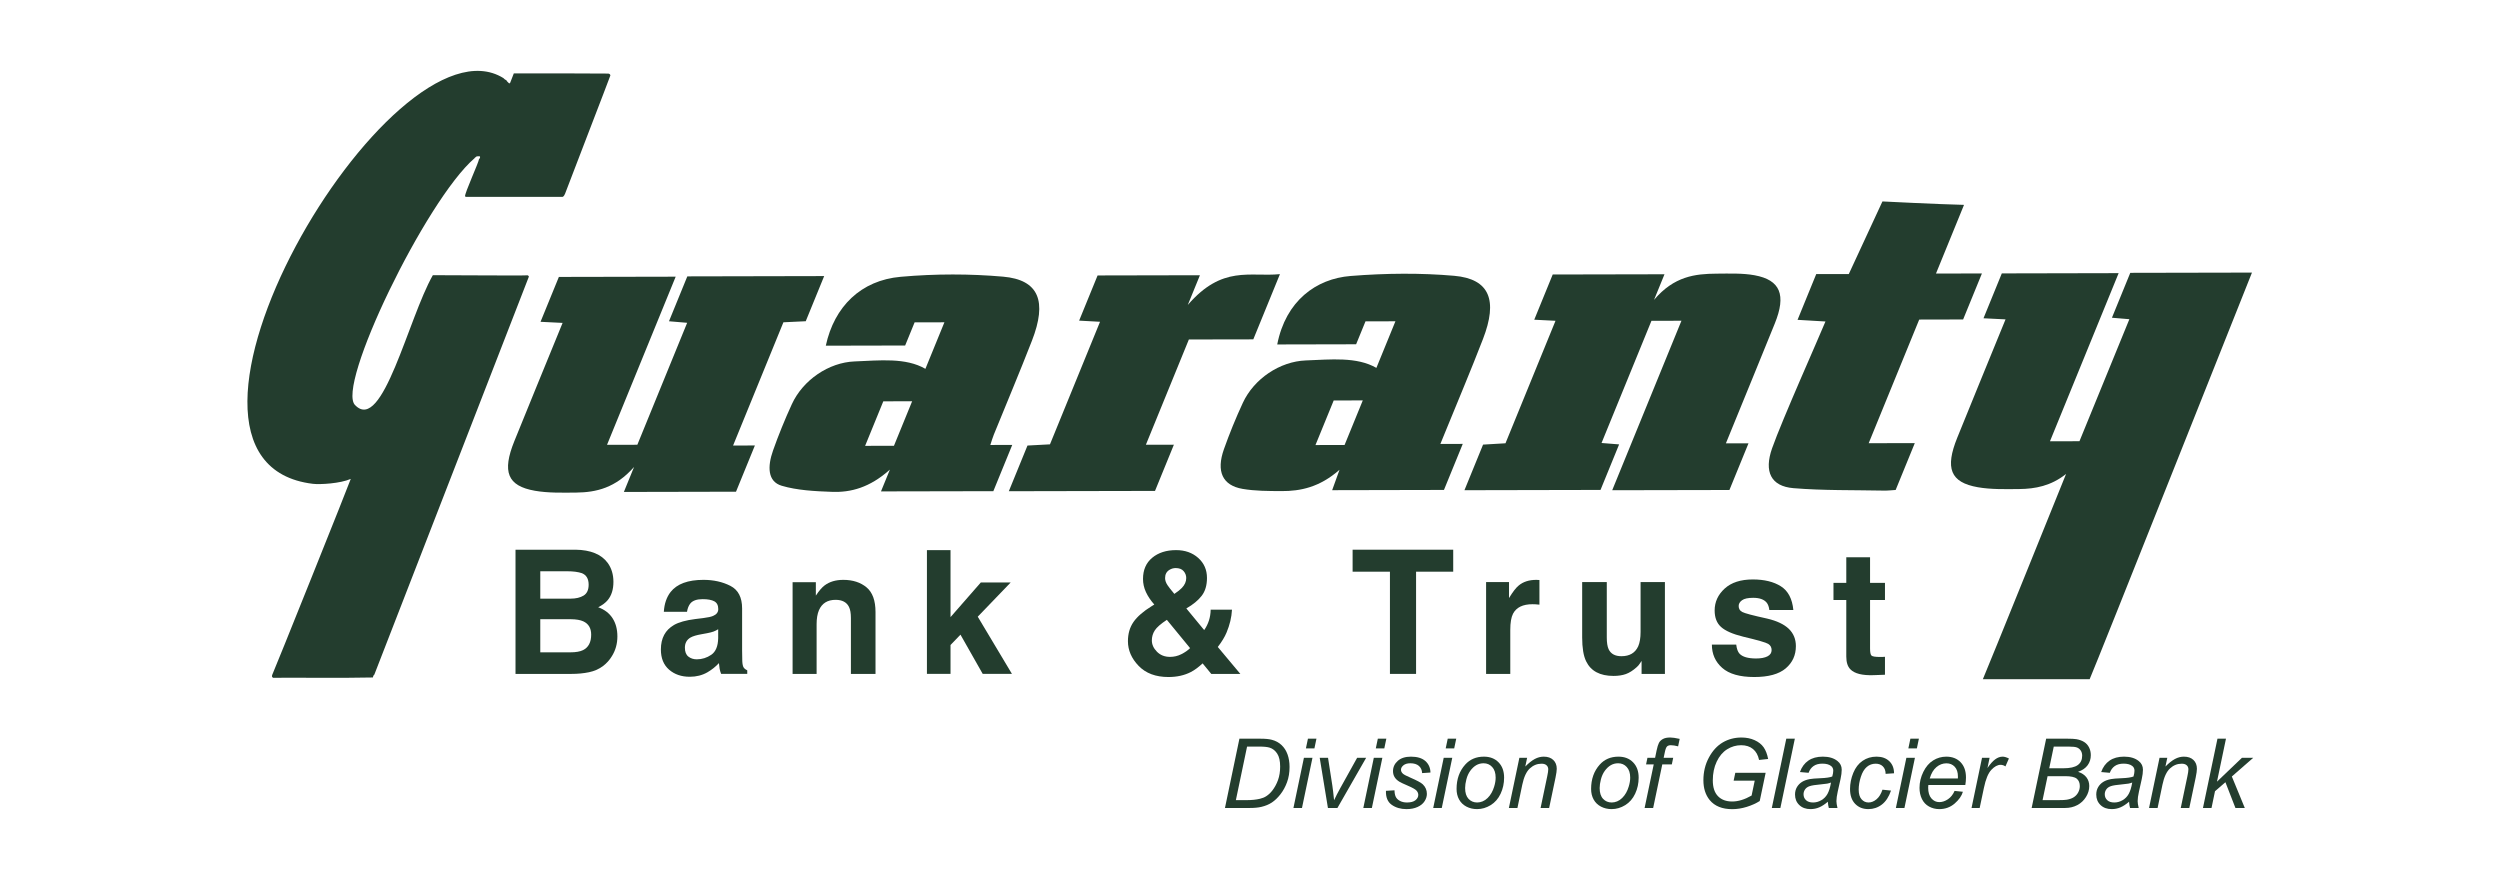
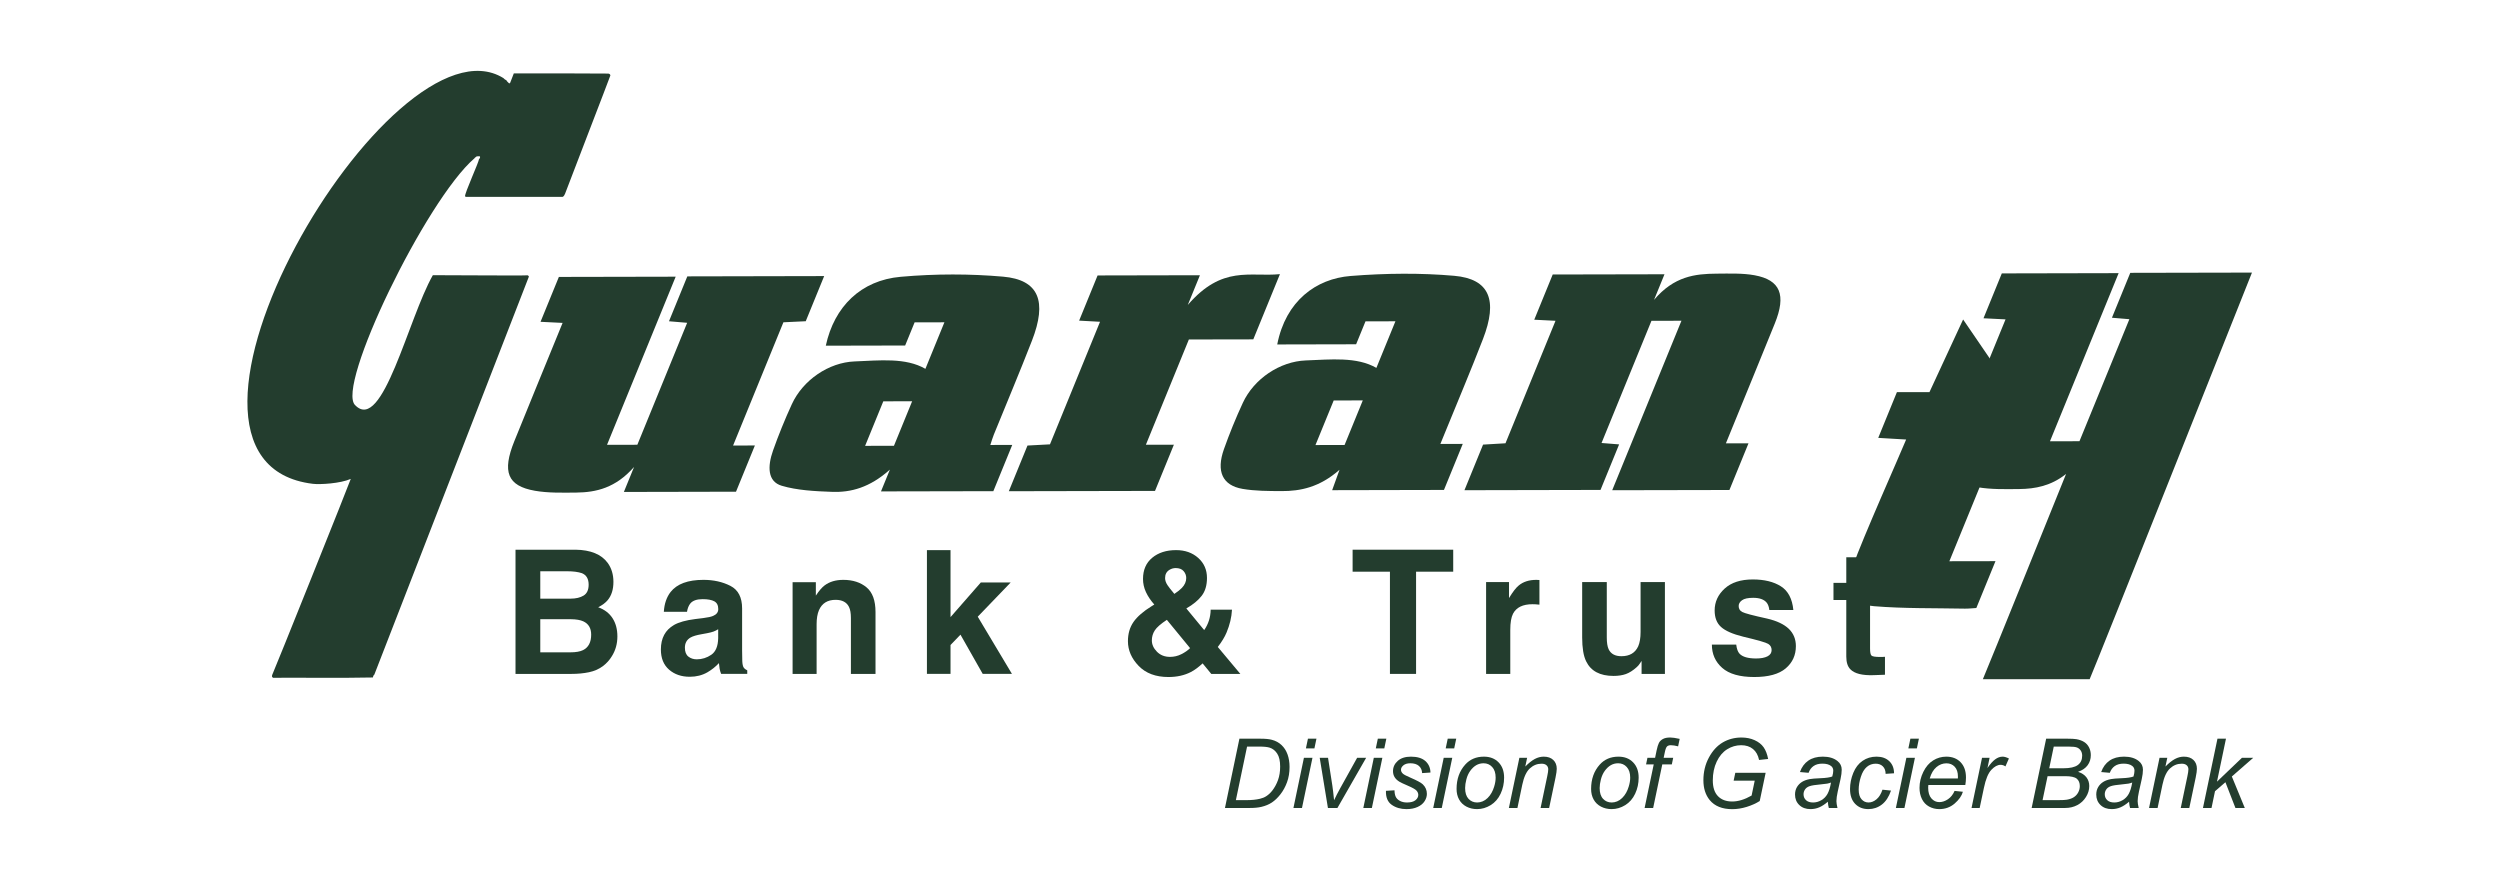
<svg xmlns="http://www.w3.org/2000/svg" viewBox="0 0 344.32 120" height="120" width="344.32" xml:space="preserve" id="svg2" version="1.1">
  <defs id="defs6" />
  <g transform="matrix(1.333,0,0,-1.333,0,120)" id="g10">
    <g transform="scale(0.1)" id="g12">
      <path id="path14" style="fill:#233d2e;fill-opacity:1;fill-rule:evenodd;stroke:none" d="m 809.445,567.234 c 8.118,0.375 15.364,0.719 23.055,1.09 6.555,16.035 12.664,31.008 19.051,46.649 -47.16,-0.098 -93.699,-0.196 -141.399,-0.301 -6.539,-15.988 -12.648,-30.973 -18.945,-46.383 6.754,-0.555 12.824,-1.082 18.777,-1.578 -17.39,-42.59 -34.414,-84.231 -51.472,-126.02 -10.574,-0.011 -20.383,-0.027 -31.324,-0.054 23.953,58.64 47.484,116.226 70.941,173.715 -41.059,-0.086 -80.984,-0.164 -120.691,-0.25 -6.54,-16.008 -12.676,-31.028 -18.95,-46.368 7.731,-0.39 14.746,-0.738 22.793,-1.136 -2.113,-5.168 -3.914,-9.59 -5.722,-14.016 -14.731,-36.07 -29.575,-72.129 -44.149,-108.199 -12.762,-31.57 -7.265,-46.235 21.309,-51.231 13.312,-2.343 28.226,-2.019 42.844,-1.863 20.312,0.234 40.562,4.746 59.585,26.504 -3.539,-8.68 -7.078,-17.344 -10.546,-25.859 39.402,0.086 77.394,0.156 115.859,0.246 6.551,16.015 12.801,31.332 19.512,47.761 -7.836,-0.023 -14.965,-0.023 -22.528,-0.05 17.559,43.015 34.676,84.925 52,127.343" />
      <path id="path16" style="fill:#233d2e;fill-opacity:1;fill-rule:evenodd;stroke:none" d="m 1789.09,456.52 c 14.89,36.488 29.92,72.976 44.68,109.488 11.89,29.383 5.92,44.918 -20.98,49.828 -12.16,2.215 -25.96,1.738 -39.33,1.644 -21.84,-0.16 -43.79,-2.593 -64.48,-27.093 3.61,8.816 7.21,17.66 10.81,26.461 -39.1,-0.082 -77.14,-0.168 -115.5,-0.239 -6.5,-15.953 -12.75,-31.238 -19.08,-46.722 7.85,-0.395 14.87,-0.746 21.97,-1.106 -17.42,-42.679 -34.44,-84.332 -51.69,-126.566 -7.99,-0.473 -15.32,-0.906 -23.16,-1.367 -6.56,-16.075 -12.82,-31.407 -19.24,-47.121 47.2,0.097 93.7,0.191 140.59,0.296 6.54,15.957 12.78,31.258 19.22,47.043 -6.43,0.528 -12.13,0.981 -18.16,1.454 17.33,42.41 34.34,84.039 51.57,126.234 10.52,0.027 20.43,0.043 30.99,0.066 -12.23,-29.922 -24.12,-59.023 -35.99,-88.097 -11.8,-28.914 -23.62,-57.821 -35.55,-87.012 41.22,0.086 80.58,0.164 121.11,0.242 6.74,16.492 12.99,31.797 19.71,48.242 -7.87,-0.007 -15.02,-0.015 -23.36,-0.05 2.25,5.539 4.05,9.941 5.87,14.375" />
      <path id="path18" style="fill:#233d2e;fill-opacity:1;fill-rule:evenodd;stroke:none" d="m 923.652,439.637 c -9.652,-0.028 -19.214,-0.043 -29.797,-0.071 6.11,14.977 12.317,30.188 18.786,46.008 9.89,0.016 19.453,0.031 29.793,0.059 -6.274,-15.352 -12.375,-30.281 -18.782,-45.996 z m 99.578,0.828 c 1.41,4.273 2.3,7.453 3.59,10.637 13.15,32.382 26.84,64.761 39.42,97.14 15.76,40.535 7.4,62.895 -29.93,66.145 -33.83,2.941 -69.47,3.058 -105.763,-0.164 -40.887,-3.61 -68.574,-30.645 -77.309,-71.172 26.86,0.054 53.836,0.105 81.985,0.176 3.394,8.269 6.492,15.843 9.785,23.929 11.066,0.028 20.965,0.043 30.781,0.063 -6.609,-16.18 -12.863,-31.504 -19.644,-48.098 -20.336,11.828 -47.348,8.668 -73.071,7.668 -26.851,-1.016 -53.476,-19.32 -64.879,-44.117 -7.316,-15.934 -13.84,-31.996 -19.465,-47.918 -5.839,-16.52 -5.757,-32.074 8.985,-36.438 15.754,-4.683 34.211,-5.675 52.363,-6.304 18.699,-0.645 38.438,4.207 59.395,23.011 -3.688,-9.011 -6.317,-15.48 -9.211,-22.523 38.988,0.078 77.32,0.156 116.088,0.234 6.52,16.012 12.79,31.321 19.52,47.782 -7.82,-0.016 -14.96,-0.036 -22.64,-0.051" />
      <path id="path20" style="fill:#233d2e;fill-opacity:1;fill-rule:evenodd;stroke:none" d="m 1389.25,440.465 c -10.29,-0.027 -19.85,-0.043 -30.08,-0.07 6.35,15.523 12.44,30.437 18.83,46.046 10.05,0.02 19.62,0.043 30.06,0.071 -6.14,-15.055 -12.24,-29.977 -18.81,-46.047 z m 103.12,11.203 c 13.35,32.781 27.26,65.582 39.9,98.355 15.38,39.864 7.04,62.024 -29.84,65.25 -34.18,2.993 -70.35,2.727 -106.98,-0.199 -35.65,-2.824 -67,-25.734 -75.8,-70.746 26.95,0.051 53.85,0.11 81.51,0.18 3.4,8.289 6.38,15.597 9.69,23.687 10.64,0.02 20.54,0.035 30.92,0.067 -6.55,-16.008 -12.82,-31.387 -19.67,-48.157 -20.22,11.68 -47.12,8.676 -72.84,7.711 -26.98,-1.019 -53.62,-19.015 -65.1,-43.742 -7.39,-15.933 -13.91,-31.988 -19.56,-47.922 -8.15,-22.957 -1.61,-37.496 19.3,-41.066 12.63,-2.168 26.51,-2.223 40.2,-2.273 19.46,-0.079 39.29,3.875 59.91,22.019 -2.85,-7.957 -5.28,-14.637 -7.6,-21.078 39.33,0.086 77.64,0.164 115.51,0.25 6.65,16.301 12.91,31.605 19.43,47.574 -7.86,-0.019 -14.71,-0.035 -23.13,-0.051 1.86,4.485 3.01,7.313 4.15,10.141" />
      <path id="path22" style="fill:#233d2e;fill-opacity:1;fill-rule:evenodd;stroke:none" d="m 1294.93,549.59 c 9.3,22.797 18.08,44.281 27.53,67.39 -31.07,-3.101 -59.49,9.536 -95.21,-31.824 5.25,12.824 8.86,21.621 12.54,30.688 -35.82,-0.071 -70.57,-0.141 -105.74,-0.223 -6.5,-15.898 -12.73,-31.156 -19.07,-46.68 7.87,-0.425 14.85,-0.82 21.59,-1.187 -17.48,-42.832 -34.51,-84.524 -51.72,-126.637 -8.1,-0.426 -15.41,-0.82 -23.23,-1.234 -6.51,-15.945 -12.65,-30.988 -19.28,-47.199 50.77,0.113 100.58,0.214 151.04,0.312 6.49,15.914 12.74,31.223 19.5,47.754 -9.97,-0.023 -19.15,-0.043 -28.94,-0.059 14.95,36.645 29.43,72.059 44.42,108.778 22.44,0.035 44.19,0.086 66.57,0.121" />
      <path id="path24" style="fill:#233d2e;fill-opacity:1;fill-rule:evenodd;stroke:none" d="m 2201.04,618.324 c -6.54,-16.008 -12.65,-30.98 -18.95,-46.39 6.46,-0.539 12.32,-1.032 18.01,-1.516 l -51.56,-126.07 c -10.24,-0.02 -19.83,-0.035 -30.48,-0.063 23.96,58.629 47.47,116.227 70.95,173.723 -41.05,-0.09 -80.98,-0.184 -120.7,-0.262 -6.52,-16.016 -12.66,-31.019 -18.93,-46.367 7.71,-0.383 14.74,-0.738 22.78,-1.137 -2.1,-5.156 -3.91,-9.586 -5.73,-14.008 -14.72,-36.078 -29.57,-72.144 -44.14,-108.214 -12.77,-31.559 -7.27,-46.223 21.31,-51.227 13.32,-2.324 28.23,-2.02 42.84,-1.855 16.34,0.183 32.63,3.16 48.27,15.609 0,0 -81.28,-201.449 -85.99,-212.106 40,0.086 71.04,-0.078 110.34,0 7.08,15.985 161.34,404.504 167.72,420.141 -47.17,-0.098 -78.05,-0.164 -125.74,-0.258" />
-       <path id="path26" style="fill:#233d2e;fill-opacity:1;fill-rule:evenodd;stroke:none" d="m 2028.33,570.133 c 6.72,16.445 12.81,31.39 19.43,47.543 -15.64,-0.028 -30.47,-0.051 -47.47,-0.09 9.97,24.445 19.48,47.699 28.97,70.961 -27.76,0.672 -84.29,3.543 -84.29,3.543 l -34.77,-75.051 -33.63,-0.008 c 0,0 -12.98,-31.765 -19.31,-47.273 8.97,-0.414 19.89,-1.305 28.84,-1.703 -6.36,-15.578 -44.93,-101.969 -55.14,-130.989 -8.55,-24.281 -1.17,-39.265 21.99,-41.222 30.43,-2.528 62.4,-1.891 93.74,-2.528 3.87,-0.078 7.96,0.43 11.93,0.657 6.71,16.39 12.95,31.699 19.78,48.406 -16.49,-0.035 -32.09,-0.07 -47.64,-0.086 17.6,43.043 34.6,84.652 52.2,127.734 15.68,0.036 30.45,0.071 45.37,0.106" />
+       <path id="path26" style="fill:#233d2e;fill-opacity:1;fill-rule:evenodd;stroke:none" d="m 2028.33,570.133 l -34.77,-75.051 -33.63,-0.008 c 0,0 -12.98,-31.765 -19.31,-47.273 8.97,-0.414 19.89,-1.305 28.84,-1.703 -6.36,-15.578 -44.93,-101.969 -55.14,-130.989 -8.55,-24.281 -1.17,-39.265 21.99,-41.222 30.43,-2.528 62.4,-1.891 93.74,-2.528 3.87,-0.078 7.96,0.43 11.93,0.657 6.71,16.39 12.95,31.699 19.78,48.406 -16.49,-0.035 -32.09,-0.07 -47.64,-0.086 17.6,43.043 34.6,84.652 52.2,127.734 15.68,0.036 30.45,0.071 45.37,0.106" />
      <path id="path28" style="fill:#233d2e;fill-opacity:1;fill-rule:evenodd;stroke:none" d="m 544.742,615.785 c -1.48,-0.5 -67.844,0.113 -97.519,0.113 -25.438,-44.703 -51.883,-163.21 -80.118,-134.445 -20.8,18.285 72.969,212.125 123.223,255.305 0.34,0.867 1.445,0.972 1.883,1.746 0.941,0.266 2.047,0.355 3.332,0.281 1.035,-0.765 0.27,-2.387 -0.582,-2.898 -0.551,-3.985 -14.859,-35.207 -14.477,-38.477 0.329,-0.066 0.524,-0.265 0.582,-0.59 33.426,0 66.856,0 100.278,0 1.328,0.559 1.851,1.918 2.461,3.18 0,0.387 46.871,121.727 46.851,122.27 -0.027,0.863 -0.851,1.781 -2.133,1.921 -0.464,0.18 -65.191,0.168 -97.652,0.184 -0.504,-1.039 -2.871,-7.758 -3.789,-9.766 -0.535,0.008 -0.355,-0.707 -1.012,-0.586 -0.996,1.18 -2.379,1.961 -3.039,3.481 -1.371,0.262 -2,1.273 -2.894,2.023 -115.235,71.61 -391.774,-395.847 -196.801,-419.218 7.266,-0.852 28.258,0.296 39.082,5.086 0.25,-0.454 -80.789,-202.532 -81.328,-202.879 0,-0.575 0,-1.133 0,-1.723 0.422,-0.176 0.707,-0.453 0.875,-0.871 33.785,0.191 69.758,-0.387 103.316,0.312 0.098,1.028 0.977,3.032 1.446,2.871 l 159.75,411.379 c -0.383,0.633 -0.75,1.286 -1.735,1.301" />
      <path id="path30" style="fill:#233d2e;fill-opacity:1;fill-rule:nonzero;stroke:none" d="m 558.227,260.438 v -34.215 h 31.16 c 5.562,0 9.894,0.757 12.996,2.261 5.621,2.786 8.433,8.125 8.433,16.028 0,6.672 -2.726,11.258 -8.179,13.75 -3.039,1.394 -7.317,2.121 -12.824,2.176 z m 0,49.542 v -28.3 h 31.191 c 5.57,0 10.098,1.062 13.57,3.183 3.477,2.117 5.215,5.879 5.215,11.27 0,5.984 -2.301,9.93 -6.894,11.844 -3.965,1.339 -9.02,2.003 -15.168,2.003 z m 69.683,8.622 c 3.926,-5.457 5.891,-11.993 5.891,-19.586 0,-7.844 -1.985,-14.145 -5.946,-18.899 -2.214,-2.668 -5.476,-5.105 -9.789,-7.312 6.551,-2.383 11.493,-6.157 14.825,-11.321 3.336,-5.168 5,-11.433 5,-18.808 0,-7.598 -1.907,-14.422 -5.711,-20.457 -2.422,-4.004 -5.457,-7.375 -9.09,-10.102 -4.098,-3.133 -8.93,-5.281 -14.5,-6.441 -5.574,-1.164 -11.613,-1.738 -18.137,-1.738 h -57.82 v 128.328 h 62.015 c 15.649,-0.223 26.739,-4.786 33.262,-13.664" />
      <path id="path32" style="fill:#233d2e;fill-opacity:1;fill-rule:nonzero;stroke:none" d="m 742.035,250.078 c -1.59,-0.984 -3.191,-1.785 -4.808,-2.39 -1.622,-0.61 -3.844,-1.172 -6.664,-1.704 l -5.653,-1.043 c -5.293,-0.925 -9.094,-2.058 -11.402,-3.398 -3.91,-2.258 -5.863,-5.773 -5.863,-10.527 0,-4.239 1.195,-7.305 3.582,-9.192 2.386,-1.883 5.285,-2.832 8.703,-2.832 5.425,0 10.422,1.574 14.988,4.707 4.57,3.137 6.941,8.852 7.117,17.153 z m -15.176,11.582 c 4.621,0.574 7.926,1.309 9.914,2.18 3.571,1.504 5.352,3.855 5.352,7.051 0,3.882 -1.367,6.57 -4.109,8.054 -2.735,1.477 -6.746,2.215 -12.043,2.215 -5.946,0 -10.149,-1.453 -12.618,-4.351 -1.769,-2.153 -2.945,-5.051 -3.531,-8.704 h -23.945 c 0.523,8.301 2.855,15.118 6.996,20.458 6.59,8.363 17.895,12.539 33.926,12.539 10.433,0 19.703,-2.059 27.808,-6.18 8.102,-4.121 12.153,-11.902 12.153,-23.34 v -43.523 c 0,-3.032 0.058,-6.68 0.176,-10.981 0.171,-3.25 0.664,-5.457 1.48,-6.609 0.809,-1.16 2.031,-2.117 3.656,-2.879 v -3.652 h -26.992 c -0.758,1.914 -1.277,3.707 -1.566,5.398 -0.289,1.68 -0.524,3.594 -0.7,5.742 -3.441,-3.711 -7.41,-6.875 -11.91,-9.492 -5.371,-3.074 -11.437,-4.609 -18.211,-4.609 -8.64,0 -15.781,2.453 -21.41,7.351 -5.637,4.902 -8.453,11.86 -8.453,20.852 0,11.672 4.531,20.117 13.594,25.34 4.969,2.843 12.281,4.875 21.929,6.093 l 8.504,1.047" />
      <path id="path34" style="fill:#233d2e;fill-opacity:1;fill-rule:nonzero;stroke:none" d="m 895.277,293.398 c 6.211,-5.136 9.321,-13.664 9.321,-25.554 v -63.906 h -25.422 v 57.722 c 0,4.988 -0.664,8.817 -1.988,11.492 -2.422,4.875 -7.032,7.317 -13.829,7.317 -8.355,0 -14.086,-3.574 -17.199,-10.711 -1.613,-3.774 -2.422,-8.598 -2.422,-14.453 v -51.367 h -24.812 v 94.722 h 24.027 v -13.847 c 3.18,4.882 6.188,8.39 9.02,10.539 5.086,3.828 11.535,5.75 19.336,5.75 9.765,0 17.754,-2.567 23.968,-7.704" />
      <path id="path36" style="fill:#233d2e;fill-opacity:1;fill-rule:nonzero;stroke:none" d="m 957.719,331.836 h 24.379 v -69.231 l 31.292,35.793 h 30.86 l -34.02,-35.351 35.34,-59.109 h -30.2 l -22.991,40.542 -10.281,-10.679 v -29.863 h -24.379 v 127.898" />
      <path id="path38" style="fill:#233d2e;fill-opacity:1;fill-rule:nonzero;stroke:none" d="m 1206.32,295.574 c 1.08,-1.687 3.43,-4.676 7.04,-8.98 3.62,2.437 6.21,4.508 7.77,6.187 3.01,3.149 4.51,6.543 4.51,10.215 0,2.68 -0.9,5.063 -2.71,7.149 -1.8,2.101 -4.54,3.148 -8.21,3.148 -2.29,0 -4.43,-0.617 -6.41,-1.84 -3.01,-1.805 -4.52,-4.644 -4.52,-8.543 0,-2.336 0.84,-4.773 2.53,-7.336 z m -10.92,-68.738 c 3.51,-3.543 8.01,-5.313 13.51,-5.313 4.13,0 8.04,0.926 11.73,2.793 3.7,1.868 6.69,3.946 8.99,6.25 l -24,29.231 c -6.28,-4.133 -10.44,-7.766 -12.47,-10.902 -2.03,-3.133 -3.04,-6.59 -3.04,-10.372 0,-4.246 1.76,-8.14 5.28,-11.687 z m -24.26,30.742 c 3.84,5.508 10.1,10.969 18.81,16.367 l 2.7,1.66 c -3.72,4.18 -6.59,8.45 -8.62,12.813 -2.03,4.355 -3.05,8.887 -3.05,13.602 0,9.359 3.17,16.664 9.52,21.925 6.34,5.254 14.56,7.891 24.67,7.891 9.22,0 16.84,-2.695 22.86,-8.074 6.02,-5.395 9.04,-12.278 9.04,-20.657 0,-7.578 -1.81,-13.71 -5.42,-18.425 -3.61,-4.719 -8.91,-9.082 -15.9,-13.11 l 18.44,-22.359 c 2.12,3.016 3.75,6.297 4.9,9.844 1.14,3.535 1.74,7.273 1.8,11.226 h 22.03 c -0.41,-7.801 -2.29,-15.691 -5.64,-23.672 -1.86,-4.48 -4.87,-9.429 -9.03,-14.839 l 23.29,-27.832 h -30.04 l -8.92,10.867 c -4.35,-4.024 -8.39,-7 -12.15,-8.926 -6.69,-3.445 -14.4,-5.164 -23.15,-5.164 -13.13,0 -23.4,3.828 -30.8,11.492 -7.39,7.664 -11.08,16.172 -11.08,25.52 0,7.711 1.91,14.336 5.74,19.851" />
      <path id="path40" style="fill:#233d2e;fill-opacity:1;fill-rule:nonzero;stroke:none" d="m 1501.49,332.266 v -22.723 h -38.38 V 203.938 h -27 v 105.605 h -38.57 v 22.723 h 103.95" />
      <path id="path42" style="fill:#233d2e;fill-opacity:1;fill-rule:nonzero;stroke:none" d="m 1588.44,301.055 c 0.32,-0.032 1.03,-0.071 2.13,-0.125 v -25.434 c -1.57,0.18 -2.96,0.297 -4.17,0.356 -1.22,0.054 -2.21,0.086 -2.97,0.086 -9.98,0 -16.68,-3.25 -20.11,-9.747 -1.91,-3.664 -2.87,-9.289 -2.87,-16.894 v -45.359 h -24.99 v 94.902 h 23.68 v -16.543 c 3.83,6.324 7.17,10.652 10.01,12.969 4.65,3.882 10.68,5.836 18.12,5.836 0.45,0 0.85,-0.016 1.17,-0.047" />
      <path id="path44" style="fill:#233d2e;fill-opacity:1;fill-rule:nonzero;stroke:none" d="m 1660.16,298.84 v -57.207 c 0,-5.395 0.63,-9.453 1.9,-12.192 2.26,-4.812 6.67,-7.222 13.25,-7.222 8.44,0 14.21,3.426 17.33,10.269 1.62,3.723 2.43,8.625 2.43,14.719 v 51.633 h 25.15 v -94.902 h -24.11 v 13.406 c -0.23,-0.293 -0.81,-1.16 -1.74,-2.61 -0.92,-1.453 -2.02,-2.73 -3.3,-3.836 -3.87,-3.476 -7.62,-5.859 -11.24,-7.136 -3.62,-1.274 -7.86,-1.914 -12.72,-1.914 -14,0 -23.44,5.047 -28.3,15.144 -2.72,5.574 -4.08,13.789 -4.08,24.641 v 57.207 h 25.43" />
      <path id="path46" style="fill:#233d2e;fill-opacity:1;fill-rule:nonzero;stroke:none" d="m 1793.9,234.238 c 0.52,-4.414 1.66,-7.55 3.4,-9.402 3.1,-3.313 8.81,-4.965 17.15,-4.965 4.91,0 8.8,0.727 11.68,2.172 2.89,1.453 4.34,3.633 4.34,6.531 0,2.781 -1.17,4.903 -3.5,6.36 -2.32,1.445 -10.97,3.945 -25.95,7.488 -10.79,2.668 -18.38,6.008 -22.8,10.012 -4.4,3.945 -6.61,9.629 -6.61,17.058 0,8.77 3.45,16.301 10.33,22.598 6.9,6.301 16.6,9.441 29.1,9.441 11.87,0 21.54,-2.359 29.02,-7.09 7.47,-4.734 11.76,-12.898 12.87,-24.507 h -24.81 c -0.36,3.191 -1.25,5.711 -2.71,7.578 -2.74,3.355 -7.39,5.047 -13.97,5.047 -5.41,0 -9.27,-0.848 -11.57,-2.532 -2.3,-1.675 -3.44,-3.648 -3.44,-5.918 0,-2.839 1.22,-4.898 3.66,-6.179 2.44,-1.336 11.08,-3.633 25.91,-6.875 9.88,-2.325 17.29,-5.84 22.22,-10.535 4.89,-4.766 7.32,-10.715 7.32,-17.852 0,-9.406 -3.51,-17.082 -10.51,-23.027 -7.01,-5.95 -17.84,-8.926 -32.5,-8.926 -14.95,0 -25.99,3.152 -33.11,9.441 -7.13,6.297 -10.68,14.324 -10.68,24.082 h 25.16" />
      <path id="path48" style="fill:#233d2e;fill-opacity:1;fill-rule:nonzero;stroke:none" d="m 1894.38,280.293 v 17.676 h 13.24 v 26.465 h 24.56 v -26.465 h 15.41 v -17.676 h -15.41 v -50.148 c 0,-3.895 0.49,-6.317 1.47,-7.274 0.99,-0.957 4.01,-1.433 9.06,-1.433 0.75,0 1.55,0.007 2.39,0.039 0.85,0.027 1.67,0.078 2.49,0.132 v -18.543 l -11.76,-0.437 c -11.73,-0.402 -19.74,1.629 -24.03,6.094 -2.79,2.84 -4.18,7.222 -4.18,13.152 v 58.418 h -13.24" />
      <path id="path50" style="fill:#233d2e;fill-opacity:1;fill-rule:nonzero;stroke:none" d="m 1276.93,73.516 h 11.33 c 5.1,0 9.64,0.469 13.61,1.418 2.48,0.586 4.59,1.445 6.35,2.586 2.32,1.465 4.42,3.398 6.3,5.809 2.47,3.195 4.45,6.828 5.94,10.91 1.47,4.09 2.22,8.739 2.22,13.946 0,5.793 -1.01,10.246 -3.03,13.359 -2.02,3.105 -4.59,5.168 -7.72,6.172 -2.31,0.754 -5.9,1.125 -10.79,1.125 h -12.64 z m -11.28,-8.105 14.94,71.582 h 21.58 c 5.17,0 9.13,-0.371 11.86,-1.125 3.91,-1.004 7.25,-2.801 10.01,-5.398 2.77,-2.578 4.86,-5.813 6.25,-9.688 1.4,-3.879 2.1,-8.222 2.1,-13.039 0,-5.762 -0.87,-11.004 -2.61,-15.75 -1.74,-4.727 -4.02,-8.895 -6.84,-12.5 -2.81,-3.594 -5.76,-6.406 -8.83,-8.438 -3.08,-2.039 -6.72,-3.543 -10.92,-4.523 -3.19,-0.75 -7.1,-1.121 -11.76,-1.121 h -25.78" />
      <path id="path52" style="fill:#233d2e;fill-opacity:1;fill-rule:nonzero;stroke:none" d="m 1349.29,126.98 2.1,10.012 h 8.79 l -2.1,-10.012 z m -12.89,-61.57 10.84,51.856 h 8.83 l -10.84,-51.856 h -8.83" />
      <path id="path54" style="fill:#233d2e;fill-opacity:1;fill-rule:nonzero;stroke:none" d="m 1372.04,65.41 -8.5,51.856 h 8.6 l 4.44,-28.567 c 0.49,-3.125 1.1,-8.223 1.81,-15.281 1.69,3.684 3.86,7.891 6.49,12.645 l 17.34,31.203 h 9.32 l -29.68,-51.856 h -9.82" />
      <path id="path56" style="fill:#233d2e;fill-opacity:1;fill-rule:nonzero;stroke:none" d="m 1421.5,126.98 2.1,10.012 h 8.79 l -2.1,-10.012 z m -12.89,-61.57 10.84,51.856 h 8.84 l -10.84,-51.856 h -8.84" />
      <path id="path58" style="fill:#233d2e;fill-opacity:1;fill-rule:nonzero;stroke:none" d="m 1432,83.137 8.84,0.535 c 0,-2.539 0.39,-4.707 1.17,-6.492 0.78,-1.789 2.23,-3.254 4.32,-4.398 2.11,-1.141 4.55,-1.707 7.35,-1.707 3.91,0 6.84,0.781 8.79,2.344 1.95,1.562 2.93,3.398 2.93,5.519 0,1.531 -0.59,2.977 -1.76,4.344 -1.2,1.367 -4.14,3.047 -8.82,5.059 -4.66,1.992 -7.65,3.406 -8.95,4.219 -2.18,1.336 -3.83,2.91 -4.93,4.707 -1.11,1.816 -1.66,3.886 -1.66,6.23 0,4.102 1.63,7.617 4.88,10.547 3.25,2.93 7.81,4.395 13.67,4.395 6.52,0 11.47,-1.504 14.87,-4.512 3.4,-3.02 5.17,-6.985 5.3,-11.895 l -8.64,-0.586 c -0.13,3.125 -1.24,5.598 -3.32,7.422 -2.08,1.824 -5.03,2.735 -8.84,2.735 -3.06,0 -5.44,-0.704 -7.13,-2.098 -1.69,-1.399 -2.54,-2.91 -2.54,-4.543 0,-1.633 0.73,-3.059 2.2,-4.297 0.97,-0.852 3.49,-2.148 7.56,-3.906 6.77,-2.93 11.04,-5.242 12.8,-6.934 2.8,-2.707 4.2,-5.984 4.2,-9.863 0,-2.566 -0.79,-5.098 -2.38,-7.566 -1.57,-2.473 -3.98,-4.457 -7.22,-5.93 -3.23,-1.484 -7.05,-2.227 -11.45,-2.227 -5.98,0 -11.08,1.484 -15.28,4.445 -4.2,2.957 -6.18,7.781 -5.96,14.453" />
      <path id="path60" style="fill:#233d2e;fill-opacity:1;fill-rule:nonzero;stroke:none" d="m 1493.72,126.98 2.1,10.012 h 8.79 l -2.1,-10.012 z m -12.89,-61.57 10.84,51.856 h 8.84 l -10.84,-51.856 h -8.84" />
      <path id="path62" style="fill:#233d2e;fill-opacity:1;fill-rule:nonzero;stroke:none" d="m 1513.79,85.969 c 0,-4.883 1.17,-8.586 3.51,-11.105 2.35,-2.527 5.33,-3.789 8.94,-3.789 1.88,0 3.76,0.379 5.62,1.152 1.85,0.762 3.58,1.922 5.17,3.488 1.59,1.559 2.96,3.348 4.07,5.34 1.14,2.012 2.03,4.16 2.72,6.473 1,3.227 1.51,6.32 1.51,9.281 0,4.683 -1.18,8.328 -3.54,10.906 -2.36,2.598 -5.33,3.887 -8.91,3.887 -2.76,0 -5.29,-0.664 -7.57,-1.973 -2.27,-1.328 -4.33,-3.25 -6.18,-5.789 -1.84,-2.539 -3.18,-5.5 -4.04,-8.86 -0.87,-3.379 -1.3,-6.379 -1.3,-9.012 z m -8.84,-0.879 c 0,10.125 2.98,18.504 8.94,25.144 4.91,5.469 11.35,8.204 19.33,8.204 6.25,0 11.29,-1.954 15.11,-5.86 3.83,-3.906 5.74,-9.18 5.74,-15.82 0,-5.957 -1.2,-11.504 -3.61,-16.621 -2.41,-5.137 -5.84,-9.062 -10.27,-11.797 -4.46,-2.734 -9.14,-4.101 -14.05,-4.101 -4.03,0 -7.7,0.859 -11.01,2.586 -3.3,1.73 -5.82,4.172 -7.56,7.324 -1.75,3.156 -2.62,6.809 -2.62,10.941" />
      <path id="path64" style="fill:#233d2e;fill-opacity:1;fill-rule:nonzero;stroke:none" d="m 1559,65.41 10.84,51.856 h 8.01 l -1.9,-9.036 c 3.48,3.547 6.74,6.133 9.76,7.766 3.03,1.633 6.13,2.442 9.28,2.442 4.2,0 7.49,-1.141 9.89,-3.418 2.39,-2.278 3.59,-5.325 3.59,-9.129 0,-1.926 -0.42,-4.953 -1.27,-9.082 l -6.59,-31.398 h -8.84 l 6.88,32.859 c 0.69,3.196 1.03,5.546 1.03,7.082 0,1.726 -0.6,3.125 -1.79,4.199 -1.18,1.074 -2.9,1.609 -5.15,1.609 -4.52,0 -8.55,-1.629 -12.08,-4.883 -3.53,-3.25 -6.13,-8.836 -7.79,-16.746 l -5.03,-24.121 H 1559" />
      <path id="path66" style="fill:#233d2e;fill-opacity:1;fill-rule:nonzero;stroke:none" d="m 1652.8,85.969 c 0,-4.883 1.17,-8.586 3.52,-11.105 2.34,-2.527 5.32,-3.789 8.93,-3.789 1.89,0 3.76,0.379 5.62,1.152 1.85,0.762 3.58,1.922 5.17,3.488 1.6,1.559 2.96,3.348 4.08,5.34 1.13,2.012 2.03,4.16 2.71,6.473 1.01,3.227 1.52,6.32 1.52,9.281 0,4.683 -1.19,8.328 -3.55,10.906 -2.35,2.598 -5.32,3.887 -8.91,3.887 -2.76,0 -5.29,-0.664 -7.56,-1.973 -2.28,-1.328 -4.34,-3.25 -6.19,-5.789 -1.83,-2.539 -3.18,-5.5 -4.04,-8.86 -0.87,-3.379 -1.3,-6.379 -1.3,-9.012 z m -8.84,-0.879 c 0,10.125 2.98,18.504 8.94,25.144 4.91,5.469 11.36,8.204 19.34,8.204 6.25,0 11.29,-1.954 15.1,-5.86 3.83,-3.906 5.75,-9.18 5.75,-15.82 0,-5.957 -1.21,-11.504 -3.62,-16.621 -2.41,-5.137 -5.84,-9.062 -10.27,-11.797 -4.45,-2.734 -9.13,-4.101 -14.04,-4.101 -4.04,0 -7.71,0.859 -11.02,2.586 -3.3,1.73 -5.82,4.172 -7.56,7.324 -1.75,3.156 -2.62,6.809 -2.62,10.941" />
      <path id="path68" style="fill:#233d2e;fill-opacity:1;fill-rule:nonzero;stroke:none" d="m 1699.24,65.41 9.42,45.02 h -7.91 l 1.42,6.836 h 7.91 l 1.51,7.375 c 0.78,3.679 1.58,6.328 2.42,7.957 0.82,1.629 2.18,2.968 4.05,4.023 1.87,1.067 4.42,1.594 7.64,1.594 2.25,0 5.5,-0.473 9.77,-1.418 l -1.61,-7.715 c -3,0.781 -5.5,1.172 -7.52,1.172 -1.73,0 -3.04,-0.43 -3.93,-1.289 -0.9,-0.867 -1.67,-2.91 -2.32,-6.133 l -1.17,-5.566 h 9.86 l -1.42,-6.836 h -9.86 l -9.42,-45.02 h -8.84" />
      <path id="path70" style="fill:#233d2e;fill-opacity:1;fill-rule:nonzero;stroke:none" d="m 1791.23,93.633 1.71,8.105 h 31.35 l -6.11,-29.148 c -3.93,-2.473 -8.42,-4.492 -13.47,-6.059 -5.05,-1.559 -10.01,-2.344 -14.9,-2.344 -10.42,0 -18.19,3.148 -23.34,9.426 -4.32,5.305 -6.49,12.129 -6.49,20.457 0,8.598 1.89,16.418 5.69,23.469 3.79,7.039 8.58,12.246 14.36,15.625 5.77,3.359 12.2,5.051 19.26,5.051 5.08,0 9.64,-0.918 13.67,-2.766 4.03,-1.836 7.13,-4.297 9.28,-7.363 2.14,-3.086 3.69,-7.09 4.63,-12.039 l -9.37,-1.027 c -1.01,4.914 -3.1,8.679 -6.28,11.308 -3.16,2.617 -7.25,3.926 -12.23,3.926 -5.17,0 -10.01,-1.406 -14.5,-4.219 -4.49,-2.82 -8.07,-7.07 -10.77,-12.754 -2.68,-5.676 -4.02,-12.129 -4.02,-19.355 0,-7.199 1.77,-12.625 5.32,-16.309 3.54,-3.68 8.45,-5.516 14.7,-5.516 6.22,0 12.91,2.047 20.07,6.152 l 3.22,15.379 h -21.78" />
-       <path id="path72" style="fill:#233d2e;fill-opacity:1;fill-rule:nonzero;stroke:none" d="m 1830.68,65.41 14.94,71.582 h 8.84 l -14.94,-71.582 h -8.84" />
      <path id="path74" style="fill:#233d2e;fill-opacity:1;fill-rule:nonzero;stroke:none" d="m 1891.82,91.68 c -1.24,-0.488 -2.57,-0.859 -3.98,-1.121 -1.42,-0.266 -3.79,-0.539 -7.11,-0.832 -5.14,-0.457 -8.77,-1.035 -10.89,-1.738 -2.12,-0.691 -3.71,-1.805 -4.78,-3.34 -1.08,-1.535 -1.61,-3.223 -1.61,-5.078 0,-2.469 0.86,-4.512 2.56,-6.101 1.71,-1.594 4.15,-2.395 7.3,-2.395 2.93,0 5.74,0.773 8.45,2.324 2.7,1.543 4.83,3.703 6.39,6.465 1.57,2.766 2.79,6.707 3.67,11.816 z m -3.28,-19.824 c -3.05,-2.637 -6,-4.57 -8.83,-5.781 -2.84,-1.23 -5.86,-1.836 -9.09,-1.836 -4.78,0 -8.64,1.406 -11.57,4.219 -2.93,2.82 -4.39,6.426 -4.39,10.82 0,2.902 0.66,5.457 1.97,7.695 1.33,2.227 3.08,4.012 5.25,5.371 2.18,1.348 4.86,2.312 8.01,2.898 1.98,0.395 5.75,0.703 11.31,0.93 5.55,0.223 9.52,0.809 11.93,1.758 0.69,2.414 1.03,4.414 1.03,6.008 0,2.046 -0.75,3.66 -2.25,4.832 -2.05,1.628 -5.04,2.441 -8.98,2.441 -3.71,0 -6.75,-0.82 -9.11,-2.461 -2.36,-1.648 -4.07,-3.984 -5.15,-7.012 l -8.93,0.782 c 1.82,5.148 4.7,9.082 8.67,11.816 3.94,2.734 8.93,4.102 14.96,4.102 6.42,0 11.49,-1.536 15.23,-4.59 2.86,-2.278 4.3,-5.246 4.3,-8.887 0,-2.766 -0.41,-5.977 -1.22,-9.617 l -2.88,-12.895 c -0.91,-4.098 -1.37,-7.438 -1.37,-10.008 0,-1.629 0.36,-3.973 1.08,-7.031 h -8.94 c -0.49,1.691 -0.83,3.836 -1.03,6.445" />
      <path id="path76" style="fill:#233d2e;fill-opacity:1;fill-rule:nonzero;stroke:none" d="m 1944.99,84.309 8.84,-0.93 c -2.22,-6.477 -5.36,-11.289 -9.46,-14.434 -4.08,-3.133 -8.73,-4.707 -13.93,-4.707 -5.64,0 -10.2,1.824 -13.7,5.469 -3.5,3.645 -5.25,8.738 -5.25,15.281 0,5.664 1.13,11.234 3.37,16.7 2.25,5.468 5.46,9.628 9.65,12.472 4.18,2.852 8.96,4.278 14.33,4.278 5.56,0 9.98,-1.575 13.23,-4.708 3.25,-3.144 4.88,-7.304 4.88,-12.48 l -8.69,-0.586 c -0.03,3.289 -0.98,5.859 -2.85,7.715 -1.87,1.855 -4.35,2.781 -7.4,2.781 -3.55,0 -6.62,-1.121 -9.23,-3.367 -2.61,-2.246 -4.65,-5.652 -6.12,-10.234 -1.49,-4.57 -2.23,-8.973 -2.23,-13.203 0,-4.422 0.98,-7.746 2.93,-9.961 1.95,-2.215 4.36,-3.32 7.23,-3.32 2.86,0 5.6,1.094 8.22,3.273 2.63,2.176 4.69,5.496 6.18,9.961" />
      <path id="path78" style="fill:#233d2e;fill-opacity:1;fill-rule:nonzero;stroke:none" d="m 1971.75,126.98 2.1,10.012 h 8.79 l -2.1,-10.012 z m -12.89,-61.57 10.84,51.856 h 8.84 L 1967.7,65.41 h -8.84" />
      <path id="path80" style="fill:#233d2e;fill-opacity:1;fill-rule:nonzero;stroke:none" d="m 1993.82,95.879 h 29.1 c 0.03,0.906 0.05,1.562 0.05,1.953 0,4.426 -1.1,7.82 -3.32,10.176 -2.22,2.363 -5.06,3.547 -8.55,3.547 -3.78,0 -7.21,-1.301 -10.33,-3.91 -3.1,-2.606 -5.42,-6.524 -6.95,-11.766 z m 25.68,-12.844 8.6,-0.879 c -1.24,-4.266 -4.09,-8.316 -8.52,-12.156 -4.45,-3.84 -9.75,-5.762 -15.9,-5.762 -3.84,0 -7.36,0.891 -10.56,2.656 -3.22,1.777 -5.66,4.356 -7.33,7.746 -1.68,3.387 -2.52,7.246 -2.52,11.57 0,5.664 1.31,11.152 3.93,16.484 2.62,5.313 6.01,9.278 10.18,11.856 4.17,2.597 8.67,3.887 13.53,3.887 6.18,0 11.12,-1.922 14.82,-5.762 3.69,-3.836 5.54,-9.082 5.54,-15.723 0,-2.539 -0.23,-5.144 -0.68,-7.812 h -38.19 c -0.12,-1.004 -0.19,-1.922 -0.19,-2.734 0,-4.852 1.11,-8.555 3.35,-11.113 2.22,-2.551 4.95,-3.828 8.17,-3.828 3.03,0 6.01,0.996 8.94,2.977 2.93,1.984 5.2,4.856 6.83,8.594" />
      <path id="path82" style="fill:#233d2e;fill-opacity:1;fill-rule:nonzero;stroke:none" d="m 2037.03,65.41 10.84,51.856 h 7.81 l -2.19,-10.594 c 2.66,4.004 5.28,6.961 7.84,8.887 2.55,1.921 5.16,2.879 7.83,2.879 1.76,0 3.93,-0.633 6.49,-1.907 l -3.61,-8.203 c -1.53,1.106 -3.2,1.66 -5.03,1.66 -3.09,0 -6.27,-1.726 -9.52,-5.175 -3.25,-3.446 -5.81,-9.645 -7.67,-18.602 l -4.39,-20.801 h -8.4" />
      <path id="path84" style="fill:#233d2e;fill-opacity:1;fill-rule:nonzero;stroke:none" d="m 2117.3,106.426 h 14.51 c 6.93,0 11.92,1.101 14.96,3.32 3.04,2.219 4.57,5.442 4.57,9.668 0,2.024 -0.47,3.762 -1.42,5.227 -0.95,1.461 -2.21,2.527 -3.78,3.191 -1.58,0.676 -4.55,1.008 -8.91,1.008 h -15.24 z m -6.88,-32.91 h 16.31 c 4.32,0 7.24,0.145 8.74,0.438 3.03,0.52 5.49,1.406 7.37,2.668 1.89,1.25 3.37,2.898 4.45,4.949 1.07,2.051 1.61,4.199 1.61,6.449 0,3.348 -1.06,5.899 -3.15,7.645 -2.11,1.738 -6.1,2.605 -11.99,2.605 h -18.16 z m -11.28,-8.105 14.99,71.582 h 22.17 c 4.03,0 7.03,-0.168 8.98,-0.488 3.2,-0.559 5.88,-1.524 8.09,-2.91 2.19,-1.375 3.9,-3.262 5.1,-5.664 1.2,-2.383 1.8,-5.032 1.8,-7.93 0,-3.937 -1.08,-7.402 -3.25,-10.398 -2.16,-3 -5.47,-5.278 -9.93,-6.836 3.88,-1.274 6.77,-3.188 8.69,-5.735 1.93,-2.559 2.88,-5.547 2.88,-8.965 0,-3.934 -1.13,-7.715 -3.4,-11.328 -2.25,-3.613 -5.25,-6.406 -8.98,-8.379 -3.72,-1.965 -7.88,-2.949 -12.47,-2.949 h -34.67" />
      <path id="path86" style="fill:#233d2e;fill-opacity:1;fill-rule:nonzero;stroke:none" d="m 2203.05,91.68 c -1.24,-0.488 -2.57,-0.859 -3.98,-1.121 -1.42,-0.266 -3.79,-0.539 -7.11,-0.832 -5.14,-0.457 -8.77,-1.035 -10.89,-1.738 -2.11,-0.691 -3.71,-1.805 -4.78,-3.34 -1.08,-1.535 -1.61,-3.223 -1.61,-5.078 0,-2.469 0.86,-4.512 2.56,-6.101 1.72,-1.594 4.15,-2.395 7.3,-2.395 2.93,0 5.74,0.773 8.45,2.324 2.7,1.543 4.83,3.703 6.39,6.465 1.57,2.766 2.79,6.707 3.67,11.816 z m -3.27,-19.824 c -3.06,-2.637 -6.01,-4.57 -8.84,-5.781 -2.83,-1.23 -5.86,-1.836 -9.08,-1.836 -4.79,0 -8.65,1.406 -11.58,4.219 -2.93,2.82 -4.39,6.426 -4.39,10.82 0,2.902 0.66,5.457 1.97,7.695 1.33,2.227 3.08,4.012 5.26,5.371 2.17,1.348 4.85,2.312 8,2.898 1.99,0.395 5.75,0.703 11.31,0.93 5.55,0.223 9.52,0.809 11.94,1.758 0.68,2.414 1.02,4.414 1.02,6.008 0,2.046 -0.75,3.66 -2.25,4.832 -2.05,1.628 -5.04,2.441 -8.98,2.441 -3.71,0 -6.75,-0.82 -9.11,-2.461 -2.35,-1.648 -4.07,-3.984 -5.15,-7.012 l -8.93,0.782 c 1.82,5.148 4.7,9.082 8.67,11.816 3.94,2.734 8.93,4.102 14.96,4.102 6.42,0 11.49,-1.536 15.23,-4.59 2.87,-2.278 4.3,-5.246 4.3,-8.887 0,-2.766 -0.41,-5.977 -1.22,-9.617 l -2.88,-12.895 c -0.91,-4.098 -1.37,-7.438 -1.37,-10.008 0,-1.629 0.36,-3.973 1.08,-7.031 h -8.94 c -0.49,1.691 -0.83,3.836 -1.02,6.445" />
      <path id="path88" style="fill:#233d2e;fill-opacity:1;fill-rule:nonzero;stroke:none" d="m 2220.43,65.41 10.84,51.856 h 8.01 l -1.91,-9.036 c 3.49,3.547 6.74,6.133 9.77,7.766 3.03,1.633 6.12,2.442 9.28,2.442 4.2,0 7.49,-1.141 9.89,-3.418 2.38,-2.278 3.58,-5.325 3.58,-9.129 0,-1.926 -0.42,-4.953 -1.27,-9.082 l -6.59,-31.398 h -8.84 l 6.89,32.859 c 0.68,3.196 1.02,5.546 1.02,7.082 0,1.726 -0.59,3.125 -1.78,4.199 -1.19,1.074 -2.9,1.609 -5.15,1.609 -4.52,0 -8.55,-1.629 -12.08,-4.883 -3.54,-3.25 -6.13,-8.836 -7.79,-16.746 l -5.03,-24.121 h -8.84" />
      <path id="path90" style="fill:#233d2e;fill-opacity:1;fill-rule:nonzero;stroke:none" d="m 2276.14,65.41 14.99,71.582 h 8.79 l -9.28,-44.386 25.79,24.66 h 11.67 l -22.12,-19.336 13.38,-32.52 h -9.67 l -10.35,26.609 -10.75,-9.277 -3.61,-17.332 h -8.84" />
    </g>
  </g>
</svg>